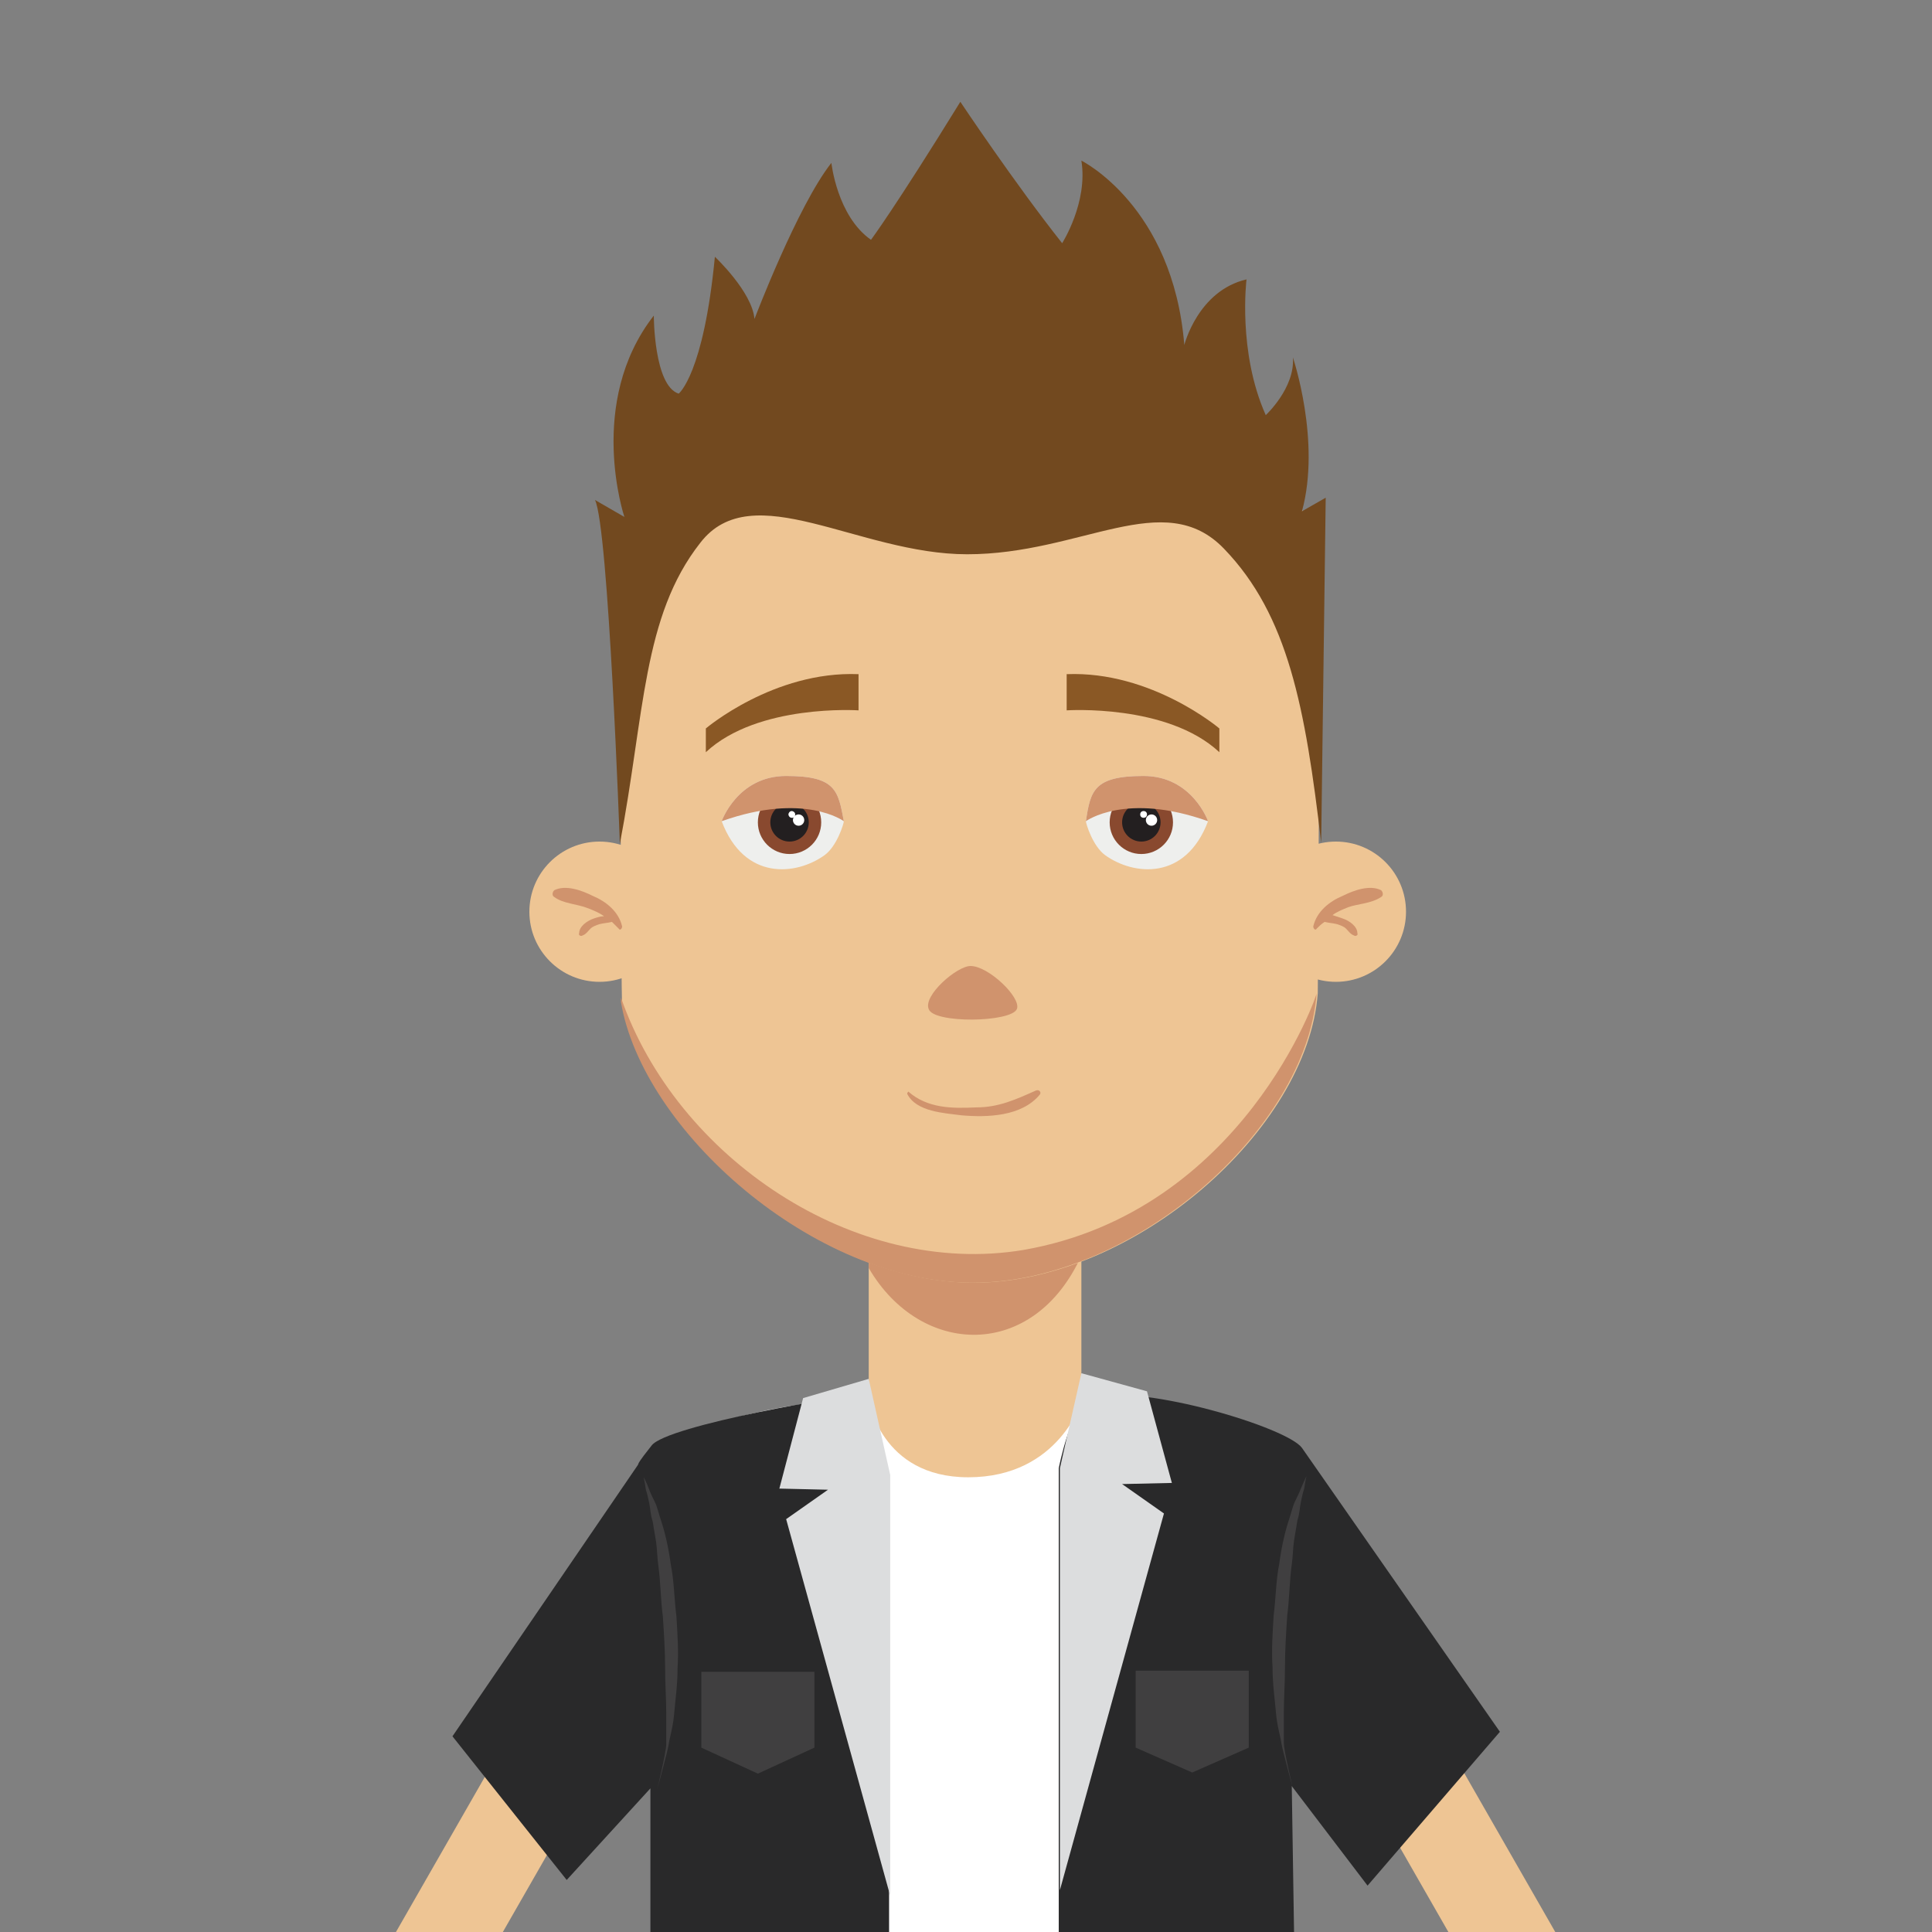
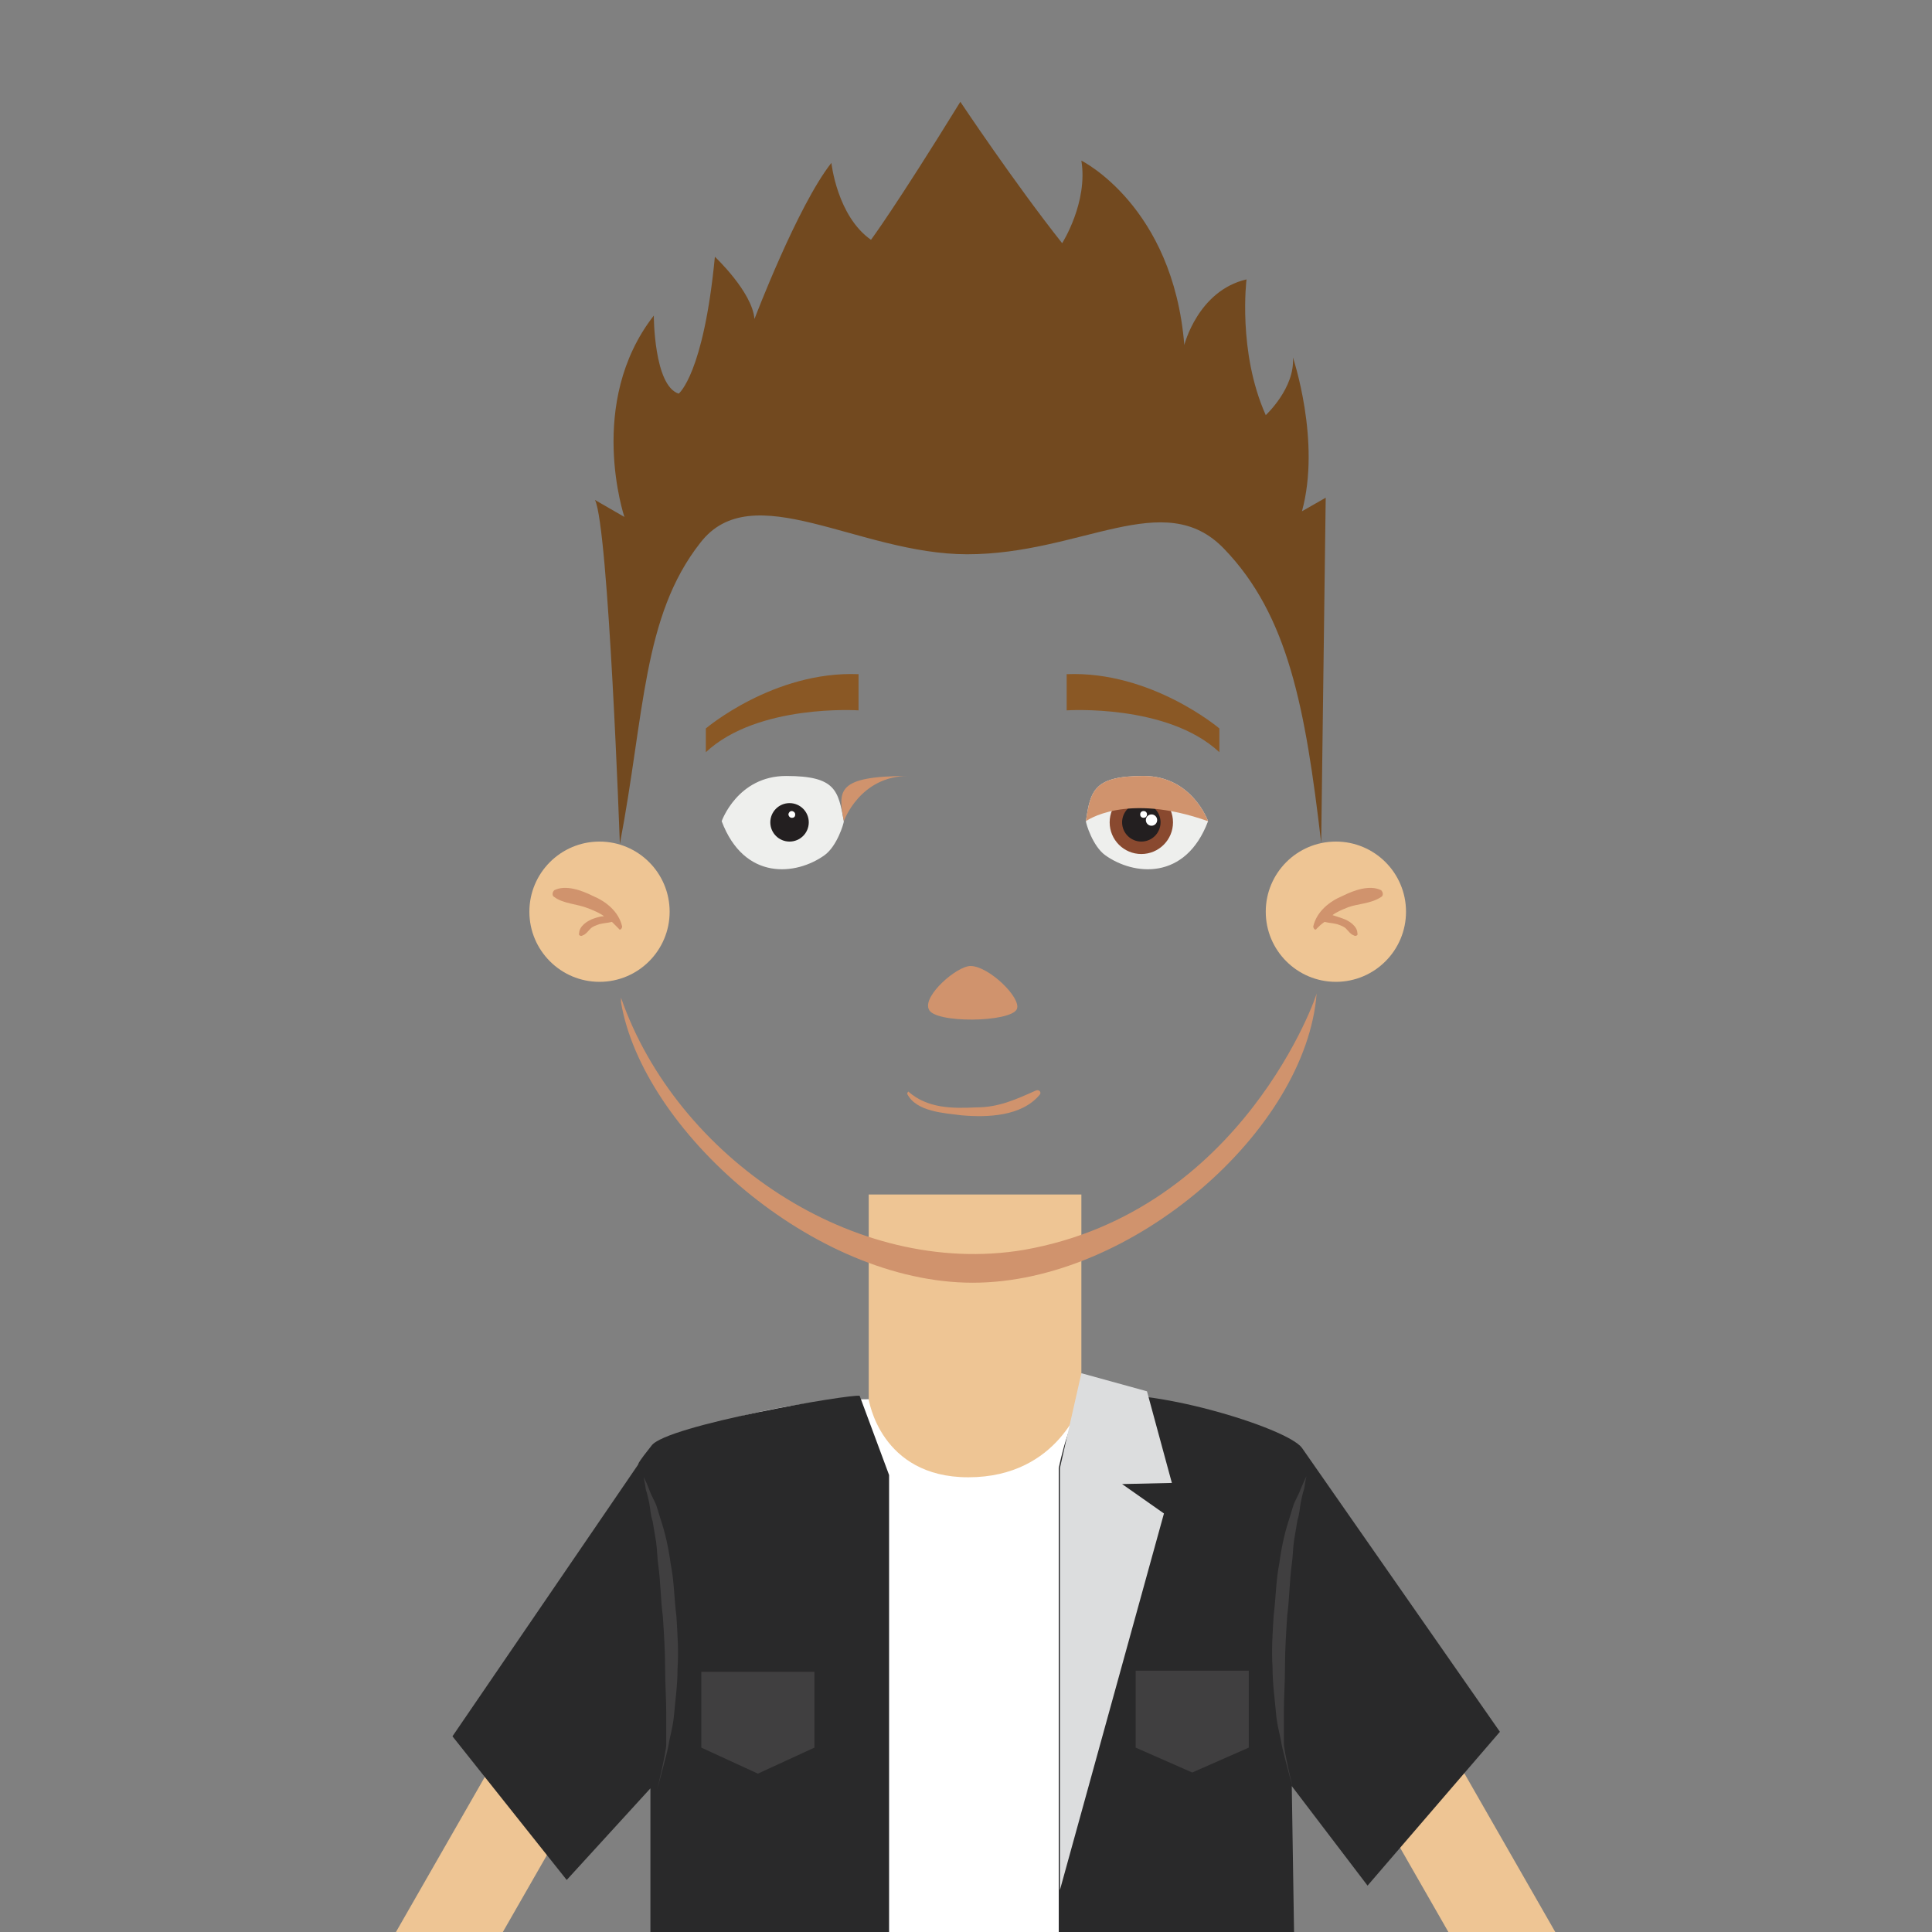
<svg xmlns="http://www.w3.org/2000/svg" version="1.1" id="Layer_1" x="0px" y="0px" viewBox="-811.8 312.1 170.8 170.8" style="enable-background:new -811.8 312.1 170.8 170.8;" xml:space="preserve">
  <rect x="-811.8" y="312.1" width="170.8" height="170.8" fill="#808080" stroke="none" />
  <style type="text/css">
	.st0{fill:none;}
	.st1{fill:#EEC594;}
	.st2{fill:#D0936D;}
	.st3{fill:#72491F;}
	.st4{fill:#8A5825;}
	.st5{fill:#EEEFED;}
	.st6{fill:#89492F;}
	.st7{fill:#231F20;}
	.st8{fill:#FFFFFF;}
	.st9{fill:#29292A;}
	.st10{fill:#DCDDDE;}
	.st11{fill:#403F40;}
</style>
  <circle class="st0" cx="-775.6" cy="402.7" r="80.2" />
  <circle class="st0" cx="-775.6" cy="402.7" r="80.2" />
  <circle class="st0" cx="-775.6" cy="402.7" r="80.2" />
  <g>
    <g>
      <g>
        <rect x="-735" y="417.7" class="st1" width="18.8" height="25.1" />
-         <path class="st2" d="M-735,417.7v6.5c4.6,7.9,14.6,8.2,18.8-1.1v-5.5H-735z" />
        <g>
          <g>
-             <path class="st1" d="M-695.1,366.5c0-10.9-7.5-29.3-30.4-29.3h-1.1c-24.8,0-30.4,18.8-30.4,29.3c0,0.7,0.1,34.2,0.2,34.2       c1.9,11.3,17,24.8,31.1,24.8c14.1,0,29.5-13.5,30.4-25.6C-695.3,399.9-695.1,367.1-695.1,366.5z" />
-           </g>
+             </g>
        </g>
        <path class="st3" d="M-757,386.7c0,0-1-28-2.2-30.4l2.6,1.5c0,0-3.4-10.1,2.6-17.8c0,0,0,6.2,2.2,6.9c0,0,2.2-1.7,3.2-12.1     c0,0,3.3,3.1,3.5,5.5c0,0,3.8-10,6.8-13.8c0,0,0.5,4.7,3.5,6.8c0,0,2.1-2.8,7.9-12.2c0,0,4.8,7.2,9,12.5c0,0,2.3-3.6,1.7-7.3     c0,0,8.1,4,9.1,16.3c0,0,1.2-4.8,5.5-5.8c0,0-0.8,6.4,1.7,12c0,0,2.6-2.4,2.4-5.1c0,0,2.5,7.4,0.8,13.6l2.1-1.2l-0.4,30.5     c-1.4-11.9-2.9-20.1-8.6-26c-5.3-5.5-12.6,0.5-22.7,0.5c-9.6,0-19-7-23.6-1C-755,366.6-754.8,375.2-757,386.7z" />
        <g>
          <path class="st2" d="M-721.3,422.6c-15,2.5-30.7-8.2-35.6-22.3c0,0.3,0,0.4,0,0.4c1.9,11.3,17,24.8,31.1,24.8      c14.1,0,29.5-13.5,30.4-25.6C-695.3,399.9-701.9,419.2-721.3,422.6z" />
        </g>
        <g>
          <path class="st2" d="M-729.7,401.3c-0.5-1.2,2.5-3.8,3.7-3.8c1.6,0,4.5,2.8,4.1,3.8C-722.4,402.5-729.3,402.6-729.7,401.3z" />
        </g>
        <path class="st2" d="M-731.6,408.8c0.8,1.6,3.3,1.7,4.8,1.9c2.3,0.2,5.3,0.1,6.9-1.8c0.2-0.2,0-0.5-0.3-0.4     c-1.8,0.8-3.3,1.5-5.3,1.5c-2.1,0.1-4.3,0.1-6-1.4C-731.5,408.6-731.6,408.7-731.6,408.8L-731.6,408.8z" />
        <g>
          <path class="st4" d="M-749.4,376.5c0,0,6-5.1,13.5-4.8v3.2c0,0-8.9-0.6-13.5,3.7V376.5z" />
          <path class="st4" d="M-704,376.5c0,0-6-5.1-13.5-4.8v3.2c0,0,8.9-0.6,13.5,3.7V376.5z" />
          <g>
            <path class="st5" d="M-715.8,384.7c0,0.2,0.6,2.2,1.7,3c2.5,1.8,7.1,2.3,9.1-3c0,0-1.4-4-5.7-4       C-715.1,380.7-715.4,382-715.8,384.7z" />
            <g>
              <g>
                <circle class="st6" cx="-710.9" cy="384.8" r="2.8" />
                <circle class="st7" cx="-710.9" cy="384.8" r="1.7" />
                <circle class="st8" cx="-710" cy="384.6" r="0.5" />
                <circle class="st8" cx="-710.7" cy="384.1" r="0.3" />
              </g>
            </g>
            <path class="st2" d="M-715.8,384.7c0,0,3.5-2.6,10.8,0c0,0-1.4-4-5.7-4C-715.1,380.7-715.4,382-715.8,384.7z" />
          </g>
          <g>
            <path class="st5" d="M-737.2,384.7c0,0.2-0.6,2.2-1.7,3c-2.5,1.8-7.1,2.3-9.1-3c0,0,1.4-4,5.7-4       C-737.9,380.7-737.7,382-737.2,384.7z" />
            <g>
              <g>
-                 <circle class="st6" cx="-742" cy="384.8" r="2.8" />
                <circle class="st7" cx="-742" cy="384.8" r="1.7" />
-                 <circle class="st8" cx="-741.2" cy="384.6" r="0.5" />
                <path class="st8" d="M-742.1,384.1c0-0.1,0.1-0.3,0.3-0.3c0.1,0,0.3,0.1,0.3,0.3c0,0.2-0.1,0.3-0.3,0.3         C-742,384.4-742.1,384.2-742.1,384.1z" />
              </g>
            </g>
-             <path class="st2" d="M-737.2,384.7c0,0-3.5-2.6-10.8,0c0,0,1.4-4,5.7-4C-737.9,380.7-737.7,382-737.2,384.7z" />
+             <path class="st2" d="M-737.2,384.7c0,0,1.4-4,5.7-4C-737.9,380.7-737.7,382-737.2,384.7z" />
          </g>
        </g>
        <g>
          <circle class="st1" cx="-693.7" cy="392.7" r="6.2" />
          <path class="st2" d="M-689.7,391.4c0.2-0.1,0.2-0.4,0-0.6c-1-0.5-2.4,0-3.4,0.5c-1.2,0.5-2.3,1.4-2.6,2.7c0,0.2,0.2,0.4,0.3,0.2      c0.2-0.2,0.4-0.4,0.7-0.6c0.4,0.1,0.7,0.1,1.1,0.2c0.3,0.1,0.6,0.2,0.8,0.4c0.2,0.2,0.4,0.5,0.7,0.6c0.1,0.1,0.4,0,0.3-0.2      c0-0.6-0.7-1.1-1.3-1.3c-0.3-0.1-0.6-0.2-0.9-0.3c0.4-0.3,0.9-0.5,1.4-0.7C-691.8,392-690.6,392-689.7,391.4z" />
        </g>
        <g>
          <circle class="st1" cx="-758.8" cy="392.7" r="6.2" />
          <path class="st2" d="M-762.8,391.4c-0.2-0.1-0.2-0.4,0-0.6c1-0.5,2.4,0,3.4,0.5c1.2,0.5,2.3,1.4,2.6,2.7c0,0.2-0.2,0.4-0.3,0.2      c-0.2-0.2-0.4-0.4-0.6-0.6c-0.4,0.1-0.7,0.1-1.1,0.2c-0.3,0.1-0.6,0.2-0.8,0.4c-0.2,0.2-0.4,0.5-0.7,0.6c-0.1,0.1-0.4,0-0.3-0.2      c0-0.6,0.7-1.1,1.3-1.3c0.3-0.1,0.6-0.2,0.9-0.2c-0.4-0.3-0.9-0.5-1.4-0.7C-760.8,392-762,392-762.8,391.4z" />
        </g>
      </g>
      <g>
        <g>
          <path class="st1" d="M-778.8,486.4c-1.1,2-0.4,4.5,1.5,5.6l0,0c2,1.1,4.5,0.4,5.6-1.5l15.7-27.4c1.1-2,0.4-4.5-1.5-5.6l0,0      c-2-1.1-4.5-0.4-5.6,1.5L-778.8,486.4z" />
          <path class="st1" d="M-672.3,486.4c1.1,2,0.4,4.5-1.5,5.6l0,0c-2,1.1-4.5,0.4-5.6-1.5l-15.7-27.4c-1.1-2-0.4-4.5,1.5-5.6l0,0      c2-1.1,4.5-0.4,5.6,1.5L-672.3,486.4z" />
          <path class="st8" d="M-698.2,439.3c0,0-5.9-3.5-17.9-3.5c0,0-2,6.9-10.1,6.9c-7.8,0-8.8-6.9-8.8-6.9c-10,0-19.1,4.1-19.1,4.1      v62.8h55.9V439.3z" />
          <path class="st9" d="M-771.8,465.6l16.4-24c0.1-0.3,0.3-0.5,0.5-0.8l0.7-0.9c1.3-1.8,17.7-4.6,18.4-4.4l2.6,7l0,66.8l-21.1-7.2      l0-31.9l-7.4,8.1L-771.8,465.6z" />
-           <polygon class="st10" points="-733.1,442.5 -733.1,479.7 -742.3,446.4 -738.6,443.8 -742.9,443.7 -740.8,435.7 -735,434     " />
          <path class="st11" d="M-754.9,442.7c0,0,0.1,0.4,0.2,1.1c0.1,0.3,0.2,0.7,0.3,1.2c0.1,0.5,0.1,1,0.3,1.6      c0.1,0.6,0.2,1.2,0.3,1.8c0.1,0.7,0.1,1.4,0.2,2.1c0.2,1.4,0.2,3,0.4,4.5c0.1,1.5,0.2,3.1,0.2,4.5c0,1.5,0.1,2.8,0.1,4      c0,1.2,0,2.1,0,2.8c0,0.7-0.8,4-0.8,4s0.9-3.3,1-3.9c0.1-0.7,0.4-1.6,0.5-2.8c0.1-1.2,0.3-2.5,0.3-4c0.1-1.5,0-3-0.1-4.6      c-0.2-1.6-0.2-3.1-0.5-4.6c-0.2-1.5-0.5-2.8-0.9-4c-0.2-0.6-0.3-1.1-0.5-1.5c-0.2-0.4-0.4-0.8-0.5-1.1      C-754.7,443-754.9,442.7-754.9,442.7z" />
          <polygon class="st11" points="-749.8,466.6 -744.8,468.9 -739.8,466.6 -739.8,459.9 -749.8,459.9     " />
          <path class="st9" d="M-679.2,465.2l-17.5-25.1c-1.3-1.8-13.9-5.6-18.5-4.5c-1.9,0.5-3,6.3-3,6.3v67.3l21.1-7.2l-0.5-32l6.7,8.8      L-679.2,465.2z" />
          <path class="st11" d="M-696.3,442.6c0,0-0.1,0.4-0.2,1.1c-0.1,0.3-0.2,0.7-0.3,1.2c-0.1,0.5-0.1,1-0.3,1.6      c-0.1,0.6-0.2,1.2-0.3,1.8c-0.1,0.7-0.1,1.4-0.2,2.1c-0.2,1.4-0.2,3-0.4,4.5c-0.1,1.5-0.2,3.1-0.2,4.5c0,1.5-0.1,2.8-0.1,4      c0,1.2,0,2.1,0,2.8c0,0.7,0.8,4,0.8,4s-0.9-3.3-1-3.9c-0.1-0.7-0.4-1.6-0.5-2.8c-0.1-1.2-0.3-2.5-0.3-4c-0.1-1.5,0-3,0.1-4.6      c0.2-1.6,0.2-3.1,0.5-4.6c0.2-1.5,0.5-2.8,0.9-4c0.2-0.6,0.3-1.1,0.5-1.5c0.2-0.4,0.4-0.8,0.5-1.1      C-696.5,443-696.3,442.6-696.3,442.6z" />
          <polygon class="st10" points="-718.1,441.9 -718.1,479.2 -708.9,445.9 -712.6,443.3 -708.2,443.2 -710.4,435.1 -716.2,433.5           " />
        </g>
        <polygon class="st11" points="-701.4,466.6 -706.4,468.8 -711.4,466.6 -711.4,459.8 -701.4,459.8    " />
      </g>
    </g>
  </g>
</svg>